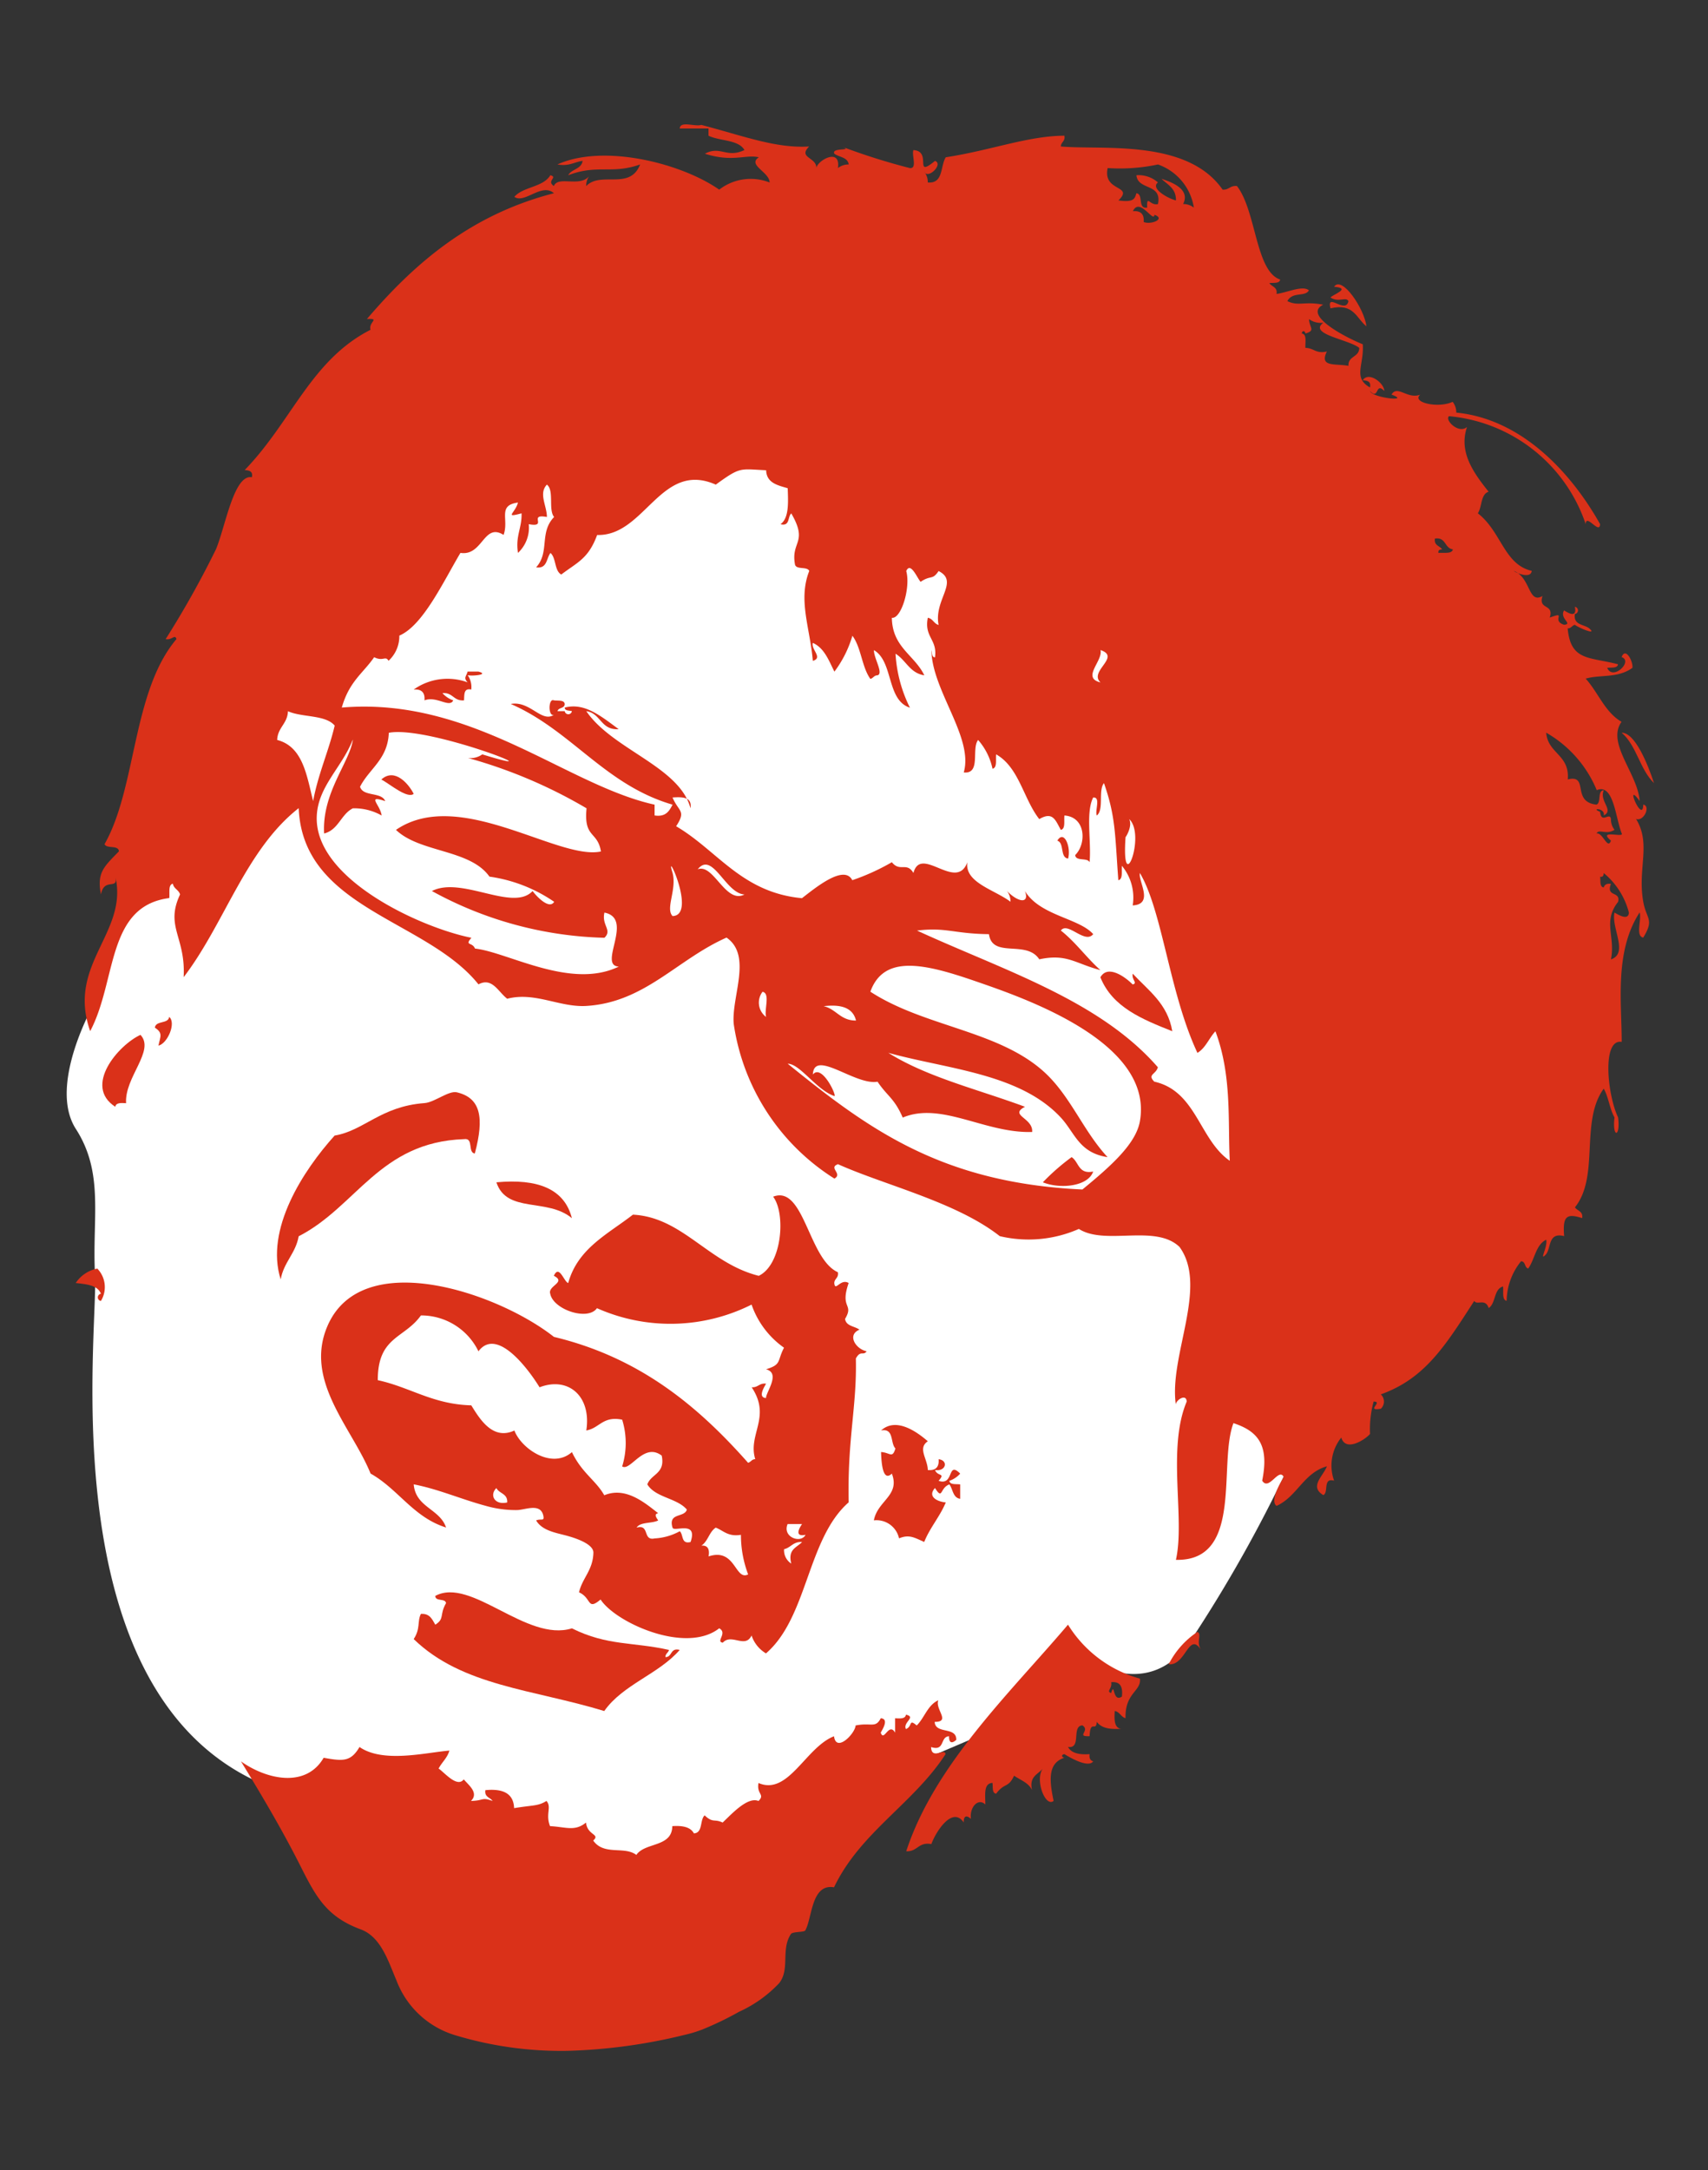
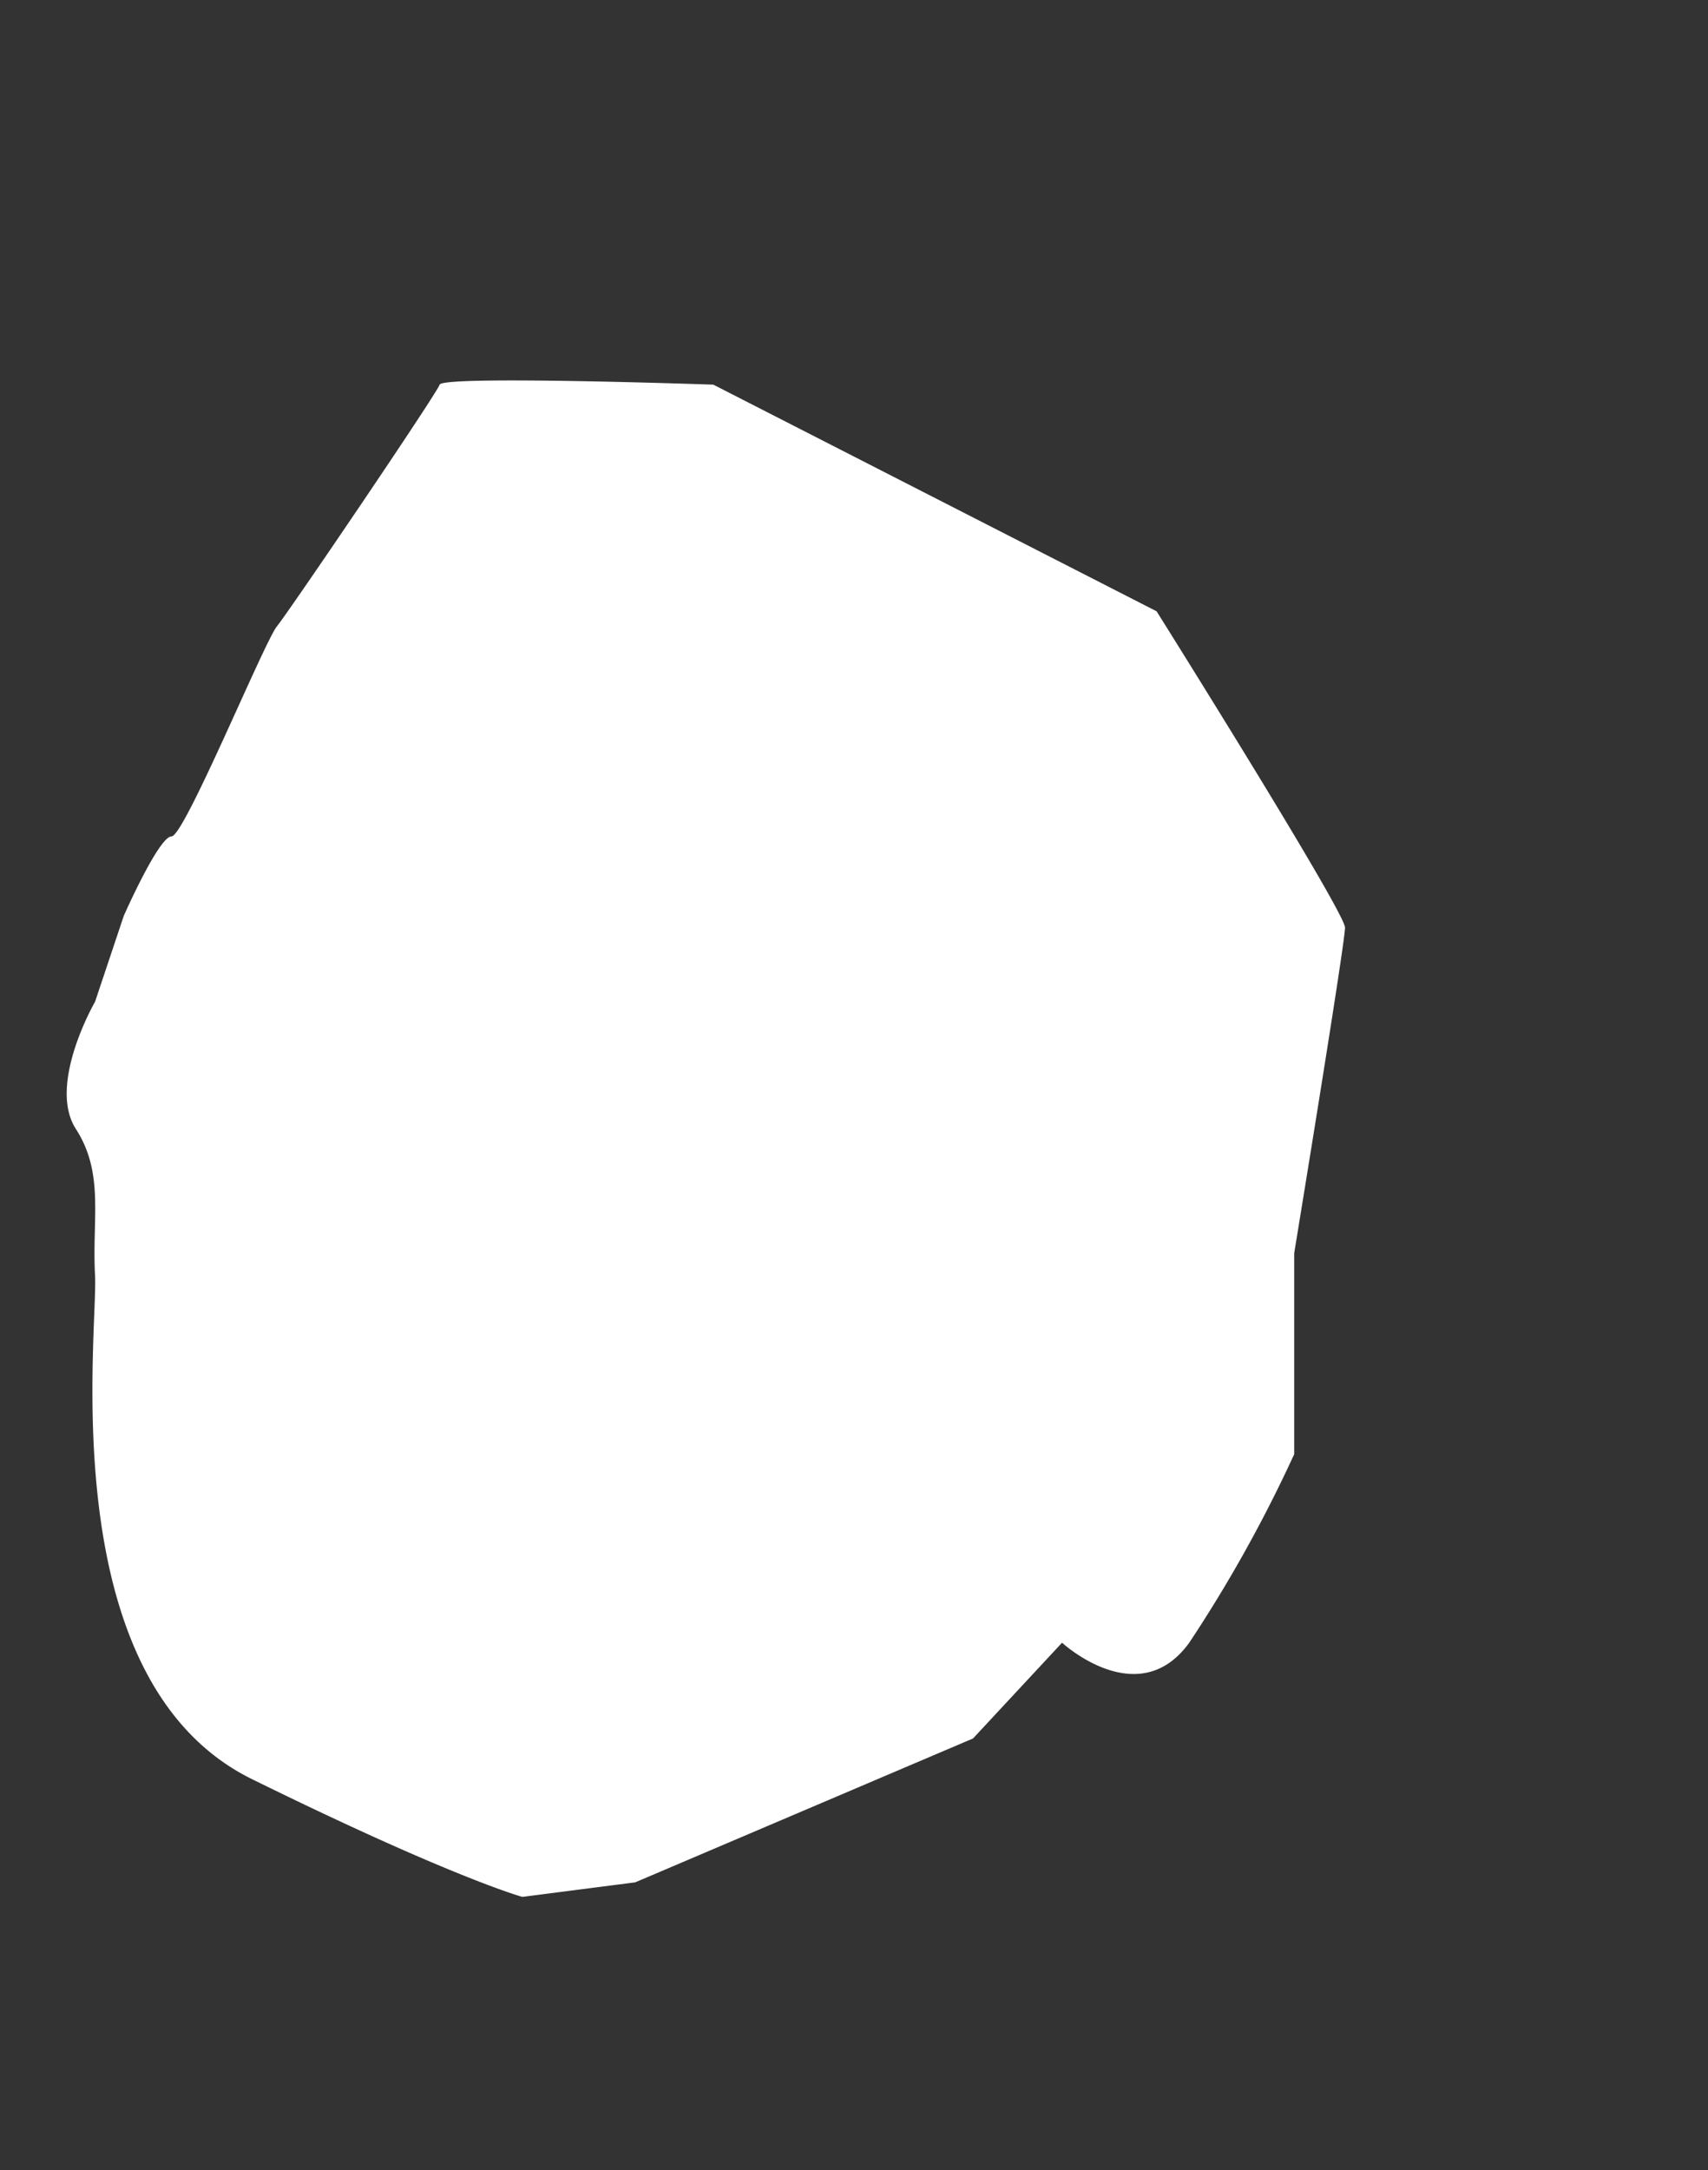
<svg xmlns="http://www.w3.org/2000/svg" width="100" height="127" viewBox="0 0 100 127">
  <rect x="0" y="0" width="100" height="127" fill="#333333" stroke="none" />
  <defs>
    <clipPath id="clip-path">
      <rect id="長方形_25435" data-name="長方形 25435" width="100" height="127" transform="translate(852 490)" fill="none" stroke="#fff" stroke-width="1" />
    </clipPath>
    <clipPath id="clip-path-2">
-       <rect id="長方形_25459" data-name="長方形 25459" width="92.406" height="112.746" fill="#da3119" />
-     </clipPath>
+       </clipPath>
  </defs>
  <g id="img_regza-hover" transform="translate(-852 -490)" clip-path="url(#clip-path)">
    <g id="グループ_61458" data-name="グループ 61458" transform="translate(-5617 12170)">
      <path id="パス_50308" data-name="パス 50308" d="M6506.191-11569.835l19.777-8.42,5.213-5.605s4.468,4.12,7.447,0a81.044,81.044,0,0,0,6.145-11.033v-11.768s2.975-18.116,2.975-19.05-11.031-18.512-11.031-18.512l-25.952-13.265s-15.838-.555-16.025,0-8.781,13.219-9.529,14.148-5.417,12.289-6.165,12.289-2.8,4.654-2.8,4.654l-1.682,5.028s-2.8,4.834-1.123,7.44.943,5.213,1.123,8.564-2.539,23.719,9.192,29.491,15.827,6.89,15.827,6.89Z" fill="#fff" />
      <g id="グループ_61444" data-name="グループ 61444" transform="translate(6473.435 -11672.719)">
        <g id="グループ_61443" data-name="グループ 61443" clip-path="url(#clip-path-2)">
          <path id="パス_50239" data-name="パス 50239" d="M79.2,57.691c.416-.67.819.424.632,1.053-.493-.069-.2-.919-.632-1.053" transform="translate(-21.733 -15.774)" fill="#da3119" fill-rule="evenodd" />
-           <path id="パス_50240" data-name="パス 50240" d="M7.224,71.986c.422.366-.105,1.566-.631,1.683.111-.537.279-.736-.21-1.052.057-.434.784-.2.841-.631" transform="translate(-1.752 -19.754)" fill="#da3119" fill-rule="evenodd" />
          <path id="パス_50241" data-name="パス 50241" d="M4.377,73.436c.873.927-.941,2.478-.842,4-.3-.018-.6-.035-.631.21-1.892-1.212.186-3.621,1.474-4.21" transform="translate(-0.588 -20.152)" fill="#da3119" fill-rule="evenodd" />
          <path id="パス_50242" data-name="パス 50242" d="M79.721,83.3c.43.272.382,1.021,1.263.842-.313.9-1.978,1.026-2.947.631A12.808,12.808,0,0,1,79.721,83.3" transform="translate(-21.415 -22.859)" fill="#da3119" fill-rule="evenodd" />
          <path id="パス_50243" data-name="パス 50243" d="M33.942,85.313c2.4-.222,3.981.369,4.42,2.1-1.435-1.205-3.816-.259-4.42-2.1" transform="translate(-9.314 -23.399)" fill="#da3119" fill-rule="evenodd" />
          <path id="パス_50244" data-name="パス 50244" d="M1.263,92.292a1.556,1.556,0,0,1,.21,1.894.213.213,0,0,1,0-.421c-.192-.509-.846-.557-1.474-.631a1.953,1.953,0,0,1,1.263-.842" transform="translate(0 -25.327)" fill="#da3119" fill-rule="evenodd" />
          <path id="パス_50245" data-name="パス 50245" d="M43.138,1.292c-.676.672.443.625.422,1.263.044-.435,1.436-1.231,1.263,0a.99.99,0,0,1,.631-.21c-.059-.432-.562-.42-.842-.631-.2-.39,1.2-.129.42-.421a37.6,37.6,0,0,0,4,1.263c.456.036.094-.747.21-1.052,1.127.062-.022,1.684,1.263.632.517.176-.416,1.109-.631.631a1,1,0,0,1,.21.631c.924.083.726-.958,1.052-1.474,2.676-.411,4.8-1.251,6.946-1.263.059.34-.2.362-.21.631,2.391.218,7.394-.47,9.472,2.526.377.027.443-.258.842-.21C69.32,5.08,69.27,8.591,70.713,9.08c-.033.247-.384.177-.632.21.138.214.485.218.422.631.625-.08,1.524-.517,1.895-.21-.229.406-.954.053-1.263.631.649.319.984-.006,2.1.211-1.222.6,1.326,1.924,2.315,2.315.085,1.216-.594,1.955.422,2.526.078-.358-.164-.4-.422-.422.338-.525,1.243.145,1.264.632-.541-.564-.3.564-.842,0,.144.416,2.452.645,1.263.21.336-.591.948.3,1.684,0-.538.464,1.061.818,1.894.422a.988.988,0,0,1,.211.631c3.777.369,6.676,3.422,8.42,6.525-.021.651-.821-.651-.842,0a9.339,9.339,0,0,0-8-6.315c-.276.2.549,1.064,1.052.632-.5,1.472.382,2.681,1.264,3.788-.479.154-.374.89-.632,1.263,1.385,1.073,1.535,3,3.157,3.368-.053.493-.924.121-1.052,0,1.009.4.835,1.962,1.683,1.473-.272.834.693.43.422,1.263,1.07-.392.046.16.841.421.543-.05-.289-.362,0-.842.2.128.777.49.632-.21a.213.213,0,0,1,0,.421c-.1.66.53.594.842.842.519.45-.668-.059-.842-.21-.171.041-.21.211-.422.21.175,1.919,1.263,1.659,2.947,2.1-.034.247-.383.178-.631.21.324.777,1.536-.389.842-.631.235-.615.685.268.632.631-.867.624-1.887.381-2.736.631.735.808,1.124,1.963,2.1,2.526C89.8,36.216,91.658,38,91.762,39.6c-.933-1.284.188,1.384.21.21.446.067.046,1-.421.842.9,1.461.075,2.894.421,4.841.184,1.04.664,1.009,0,2.1-.469-.091-.086-1.038-.21-1.474-1.5,2.291-1.043,5.353-1.053,7.578-1.16-.2-.847,3.079-.21,4.42.148,1.2-.357,1.2-.21,0-.283-.488-.349-1.2-.631-1.684-1.4,1.924-.228,5.125-1.685,6.946.137.215.485.218.422.631-.936-.3-1.146-.089-1.054,1.054-.937-.237-.756.646-1.052,1.052-.459.5.105-.43,0-.842-.615.3-.668,1.157-1.052,1.684-.229-.052-.142-.419-.421-.421a3.744,3.744,0,0,0-.842,2.315c-.285-.065-.173-.527-.21-.842-.553.149-.415.988-.841,1.263-.2-.6-.7-.137-.844-.421-1.681,2.6-2.868,4.543-5.472,5.473a.575.575,0,0,1,0,.842c-.921.153.171-.418-.421-.421a6.165,6.165,0,0,0-.21,1.895c-.3.349-1.439,1.069-1.683.21a2.623,2.623,0,0,0-.421,2.526c-.68-.188-.3.687-.632.842-.836-.5-.01-1.1.211-1.684-1.369.386-1.739,1.77-2.947,2.316-.4-.279.2-1.328.421-1.685-.289-.591-.867.846-1.263.21.4-2-.16-2.869-1.683-3.367-.912,2.381.615,8.093-3.368,8,.546-2.429-.532-6.5.631-9.262-.023-.515-.7-.045-.631.21-.435-2.865,1.916-6.921.21-9.261-1.413-1.357-4.346-.066-5.893-1.053a7.307,7.307,0,0,1-4.631.422c-2.539-2-6.789-3-9.471-4.211-.591.207.3.562-.211.842a12.9,12.9,0,0,1-5.894-9.052c-.142-1.6,1.1-4-.421-5.052-2.9,1.281-4.783,3.793-8.209,4-1.562.094-3.009-.842-4.632-.421-.541-.418-.881-1.269-1.683-.842-3.038-3.8-10.28-4.409-10.525-10.313-3.108,2.435-4.333,6.753-6.736,9.893.129-2.357-1.1-2.949-.21-4.841-.075-.276-.37-.331-.421-.631-.286.065-.174.527-.211.842-3.69.473-3.062,4.829-4.63,7.788-1.388-3.923,2.242-5.744,1.473-9.051.192.837-.658.024-.842,1.053-.253-1.286.174-1.62,1.052-2.526-.031-.389-.713-.129-.842-.421,1.879-3.3,1.612-8.932,4.21-12-.092-.312-.269.083-.631,0a55.691,55.691,0,0,0,2.947-5.262c.551-1.318,1.046-4.4,2.1-4.21.078-.358-.164-.4-.421-.421,2.757-2.843,3.878-6.432,7.367-8.209-.134-.459.6-.67-.21-.631C20.057,8.1,23.338,5.278,28.194,4.028c-.714-.633-1.719.64-2.317.21.521-.6,1.69-.556,2.106-1.263.475.118-.255.329.211.632.238-.634,1.588.125,2.1-.632a.986.986,0,0,0-.21.632c.867-.889,2.556.275,3.158-1.263-1.67.591-2.489-.025-4.211.631.191-.371.775-.347.842-.841-.494.067-.79.332-1.473.21,2.667-1.215,7.213-.1,9.472,1.474A3.01,3.01,0,0,1,40.822,3.4c0-.615-1.319-1.019-.631-1.474-.757-.187-1.519.31-3.158-.21C37.94,1.226,38.3,2,39.35,1.5,38.991.879,37.9.985,37.245.661V.239H35.56c.027-.464.893-.089,1.263-.21,2.46.642,4.372,1.386,6.315,1.263M72.187,13.079c.495,0,.619.363,1.263.211-.465.938.5.694,1.263.842-.033-.595.632-.49.631-1.053-.605-.494-3.008-.8-2.1-1.473a1.182,1.182,0,0,1-.842-.21c.027.527.4.659-.21.842,0-.117-.171-.239-.212,0,.312.039.193.509.212.842m-10.1-8c.459-.038.67.172.631.631.429.18,1.308-.184.632-.421-.047.5-.868-1.059-1.263-.21M65.03,4.66a.991.991,0,0,1,.631.211,3.2,3.2,0,0,0-2.1-2.526,10.737,10.737,0,0,1-2.947.21c-.3,1.413,1.572.98.631,1.894.953.137.956-.141,1.053-.421.434.057.05.932.631.842-.038-.808.173-.077.632-.211.245-1.228-1.18-.785-1.263-1.684a1.723,1.723,0,0,1,1.263.422c-.468.347.588.942,1.052,1.052.011-.712-.49-.913-.842-1.263.76.243,1.667.664,1.263,1.473M26.72,23.394a2.008,2.008,0,0,1-.631,1.683c-.156-1,.237-1.448.21-2.315-1.048.282-.367-.014-.21-.631-1.219.163-.512.982-.842,1.894-1.175-.736-1.21,1.252-2.526,1.052-1,1.679-2.188,4.248-3.578,4.842a1.953,1.953,0,0,1-.632,1.473c-.183-.317-.316.058-.842-.21-.641.933-1.459,1.41-1.894,2.947,7.633-.644,13.14,4.547,18.313,5.683v.632c.661.1.86-.263,1.052-.632-3.967-1.155-5.906-4.338-9.472-5.893,1.128-.209,1.81,1.128,2.527.631-.342.15-.342-.993,0-.842.247.033.6-.036.631.211,0,.278-.369.192-.421.421h.421a.213.213,0,0,0,.421,0c-.163-.047-.415-.006-.421-.21,1.161-.3,2.092.481,3.158,1.263-1.056.073-1.033-.932-1.894-1.052,1.534,2.254,5.459,3.24,6.1,5.683.1-.658-.449-.673-1.052-.632.356.846.817.758.211,1.684,2.432,1.426,3.838,3.88,7.367,4.21.779-.6,2.468-2,2.947-1.053A12.939,12.939,0,0,0,47.98,43.18c.471.6.868-.041,1.263.631.436-1.659,2.517,1.122,3.157-.631-.172,1.194,1.585,1.606,2.526,2.315a1,1,0,0,0-.21-.631c.714.723,1.336.723,1.052,0,.882,1.45,3.167,1.585,4,2.526-.489.607-1.5-.763-1.894-.21.864.679,1.5,1.588,2.315,2.315-1.474-.382-1.953-.978-3.578-.631-.755-1.162-2.743-.028-2.947-1.473-2.059-.022-2.513-.418-4.21-.21,5.044,2.323,10.673,4.063,14.1,8-.118.43-.633.414-.21.842,2.466.55,2.632,3.4,4.42,4.631-.12-2.286.136-4.988-.841-7.578-.376.4-.57.975-1.053,1.263-1.642-3.5-2.047-8.3-3.368-10.525-.112.482.842,1.824-.421,1.894a2.92,2.92,0,0,0-.631-2.315c-.036.315.075.777-.211.842-.2-2.691-.151-3.71-.841-5.683-.35.422.017,1.561-.422,1.894-.116-.306.245-1.088-.21-1.053-.447.886-.1,2.564-.21,3.789-.129-.292-.81-.032-.842-.421.663-.647.638-2.226-.631-2.315-.037.314.075.776-.21.842-.311-.545-.453-1.106-1.263-.631-.926-1.18-1.181-3.029-2.526-3.789-.036.315.075.777-.211.842a3.732,3.732,0,0,0-.842-1.684c-.409.5.184,2.008-.842,1.9.59-2.042-1.864-4.8-1.894-7.157.046.163.006.415.21.421.15-1.062-.647-1.177-.42-2.315.3.051.354.347.631.421-.289-1.49,1.228-2.537,0-3.157-.37.557-.438.215-1.052.631-.189-.186-.584-1.208-.842-.631.268.973-.3,2.822-.842,2.736.024,1.731,1.329,2.179,1.9,3.367-.852-.13-1.073-.892-1.686-1.263a8.134,8.134,0,0,0,.843,3.158c-1.382-.443-.954-2.695-2.106-3.368-.018.459.577,1.362.21,1.473-.211,0-.25.171-.42.21-.5-.691-.538-1.847-1.052-2.525a6.568,6.568,0,0,1-1.053,2.1c-.33-.652-.586-1.379-1.263-1.683-.126.374.617.874,0,1.052-.163-1.931-.879-3.559-.21-5.262-.129-.292-.81-.032-.842-.421-.227-1.321.784-1.231-.21-2.947-.224.2-.065.776-.631.632.494-.349.456-1.228.421-2.106-.6-.175-1.236-.308-1.263-1.052-1.549-.068-1.48-.224-2.947.842-3.223-1.424-4.148,3.029-6.947,2.947-.514,1.4-1.167,1.6-2.1,2.315-.407-.224-.293-.97-.631-1.263-.249.313-.183.94-.842.842.813-.886.168-2.034,1.054-2.947-.352-.422.017-1.561-.422-1.894-.5.523,0,1.239,0,1.894-1.138-.208.085.629-1.053.422m53.465,1.473c-.128.012-.25.032-.21.21.315-.036.777.075.842-.21-.5-.065-.391-.731-1.052-.631-.063.414.284.417.421.631m-20,7.788c-.707-.658,1.221-1.486,0-1.894.152.642-1.135,1.62,0,1.894m-48.2,3.367c1.5.394,1.722,2.066,2.1,3.579.295-1.6.9-2.89,1.263-4.42-.544-.649-1.918-.468-2.737-.842-.029.743-.6.941-.631,1.683m4.42,0c-.642,1.62-2.011,2.706-2.1,4.421-.2,3.713,6.112,6.572,9.052,7.156-.418.485.052.234.21.631,1.916.208,5.616,2.426,8.42,1.053-1.251-.049.925-2.812-.842-3.158-.174.756.475,1.019,0,1.474a22.086,22.086,0,0,1-10.1-2.736c1.738-.89,4.747,1.237,5.895,0,.213.294.972,1.109,1.263.631a8.874,8.874,0,0,0-3.79-1.474c-1.128-1.607-4.078-1.393-5.472-2.736,3.7-2.536,9.511,1.811,12,1.263-.2-1.212-1.017-.76-.842-2.525a28.824,28.824,0,0,0-6.947-2.947,1.182,1.182,0,0,0,.842-.21c4.9,1.506-3.142-1.714-5.473-1.263-.06,1.554-1.138,2.089-1.684,3.157.173.6,1.257.287,1.474.842-1.119-.37-.294.2-.21.842a3.263,3.263,0,0,0-1.684-.421c-.7.348-.841,1.264-1.684,1.473-.13-2.376,1.476-4.135,1.684-5.473m72.83,2.947A6.915,6.915,0,0,0,86.289,35.6c.1,1.232,1.385,1.281,1.263,2.736,1.274-.312.189,1.321,1.685,1.474.292-.129.032-.81.422-.842-.278.652.623,1.167,0,1.474.112-.438-.821-.446-.211-.211.062.734.57-.017.632.422a.986.986,0,0,0,.21.631c-.49.315-.907-.071-1.052.21.371-.06.652.991.842.421-.808-.673.792-.141.631-.421-.363-.882-.467-2.968-1.473-2.526M61.662,41.706c-.259,3.708,1.222-.124.21-1.052.218.42-.213,1.092-.21,1.052m-26.522,2.1c.26.974-.43,2.082,0,2.526,1.455-.04-.512-4.171,0-2.526m4.211,1.263c-1.114-.054-1.866-2.563-2.738-1.474.932-.358,1.626,2.053,2.738,1.474M90.5,45.5c-.916,1.15-.147,2.031-.42,3.367,1.055-.345,0-1.866.21-2.736.129.062.811.523.842,0a4.417,4.417,0,0,0-1.473-2.315c-.013.128-.032.25-.211.21.033.248-.036.6.211.632.046-.164.176-.245.421-.21-.305.8.578.4.42,1.052M41.875,54.968c4.688,3.793,8.971,6.983,17.26,7.367,1.713-1.406,3.139-2.688,3.368-4,.81-4.641-6.8-7.216-9.682-8.209-2.945-1.014-5.313-1.555-6.1.632,3.137,2.042,7.414,2.259,10.1,4.631,1.6,1.413,2.332,3.488,3.788,5.052-1.681-.256-1.913-1.427-2.736-2.315-2.4-2.587-6.646-2.832-10.1-3.789,2.285,1.434,5.289,2.148,8,3.157-.959.505.488.644.421,1.474-2.755.09-5.311-1.794-7.578-.842-.5-1.151-.9-1.241-1.474-2.1-1.309.234-3.716-1.934-3.788-.421.522-.643,1.409,1.238,1.263,1.263-1.051-.355-2.022-1.9-2.737-1.894m-1.263-2.737c-.124-.436.26-1.383-.21-1.473a1.045,1.045,0,0,0,.21,1.473m5.263.21c-.233-.978-1.326-.9-1.894-.842.741.171.976.847,1.894.842" transform="translate(-0.198 0)" fill="#da3119" fill-rule="evenodd" />
          <path id="パス_50246" data-name="パス 50246" d="M101.443,13.042c.454-.673,1.769,1.274,1.894,2.316-.592-.46-.728-1.377-2.106-1.052-.25-.975.888.369,1.053-.421-.145-.282-.561.1-1.053-.211.128-.18,1.26-.541.211-.632" transform="translate(-27.77 -3.541)" fill="#da3119" fill-rule="evenodd" />
-           <path id="パス_50247" data-name="パス 50247" d="M30.427,44.135h.632c.668.177-.374.278-.632.21a1.185,1.185,0,0,1,.211.842c-.45-.1-.4.3-.422.631-.616.055-.646-.475-1.263-.421a1.486,1.486,0,0,0,.631.421c-.215.469-.968-.275-1.684,0q.058-.688-.632-.631a3.415,3.415,0,0,1,3.158-.421c-.253-.277-.082-.331,0-.632" transform="translate(-7.483 -12.111)" fill="#da3119" fill-rule="evenodd" />
+           <path id="パス_50247" data-name="パス 50247" d="M30.427,44.135h.632c.668.177-.374.278-.632.21a1.185,1.185,0,0,1,.211.842c-.45-.1-.4.3-.422.631-.616.055-.646-.475-1.263-.421a1.486,1.486,0,0,0,.631.421c-.215.469-.968-.275-1.684,0q.058-.688-.632-.631a3.415,3.415,0,0,1,3.158-.421" transform="translate(-7.483 -12.111)" fill="#da3119" fill-rule="evenodd" />
          <path id="パス_50248" data-name="パス 50248" d="M124.743,49.068c.784-.007,1.527,1.837,1.894,2.947-.826-.787-1.022-2.206-1.894-2.947" transform="translate(-34.232 -13.465)" fill="#da3119" fill-rule="evenodd" />
          <path id="パス_50249" data-name="パス 50249" d="M24.659,52.745c.808-.725,1.635.319,1.894.842-.378.3-1.386-.57-1.894-.842" transform="translate(-6.767 -14.406)" fill="#da3119" fill-rule="evenodd" />
          <path id="パス_50250" data-name="パス 50250" d="M32.391,105.406c.293-.124.5.086.411-.3-.176-.721-1.035-.323-1.516-.305a6.348,6.348,0,0,1-1.884-.257c-1.408-.379-2.745-.971-4.183-1.248.115,1.359,1.524,1.424,1.894,2.526-1.921-.6-2.8-2.251-4.42-3.157-1.073-2.661-3.905-5.417-2.526-8.63,2-4.665,9.935-1.986,13.262.631,5.033,1.21,8.434,4.054,11.366,7.368.169-.041.209-.211.42-.211-.447-1.464.958-2.46-.21-4.209.377.026.445-.258.842-.21-.061.128-.524.81,0,.841-.022-.323.882-1.454,0-1.683.925-.281.638-.472,1.053-1.263A5.13,5.13,0,0,1,45,92.776a10.592,10.592,0,0,1-9.052.21c-.533.763-2.56.082-2.735-.842-.162-.472.971-.67.211-1.053.312-.693.594.358.841.422.562-2.035,2.328-2.864,3.788-4,2.908.147,4.423,2.841,7.368,3.579,1.368-.654,1.593-3.644.842-4.631,1.813-.707,2.065,3.651,3.79,4.42.059.34-.2.363-.211.632.05.542.362-.29.842,0-.53,1.523.329,1.191-.21,2.1.059.432.562.42.842.631-.751.31-.206,1.143.422,1.263-.211.29-.348-.09-.632.422.066,2.815-.5,4.689-.421,8.42-2.432,2.129-2.392,6.729-4.842,8.84A1.928,1.928,0,0,1,45,112.141c-.377.79-1.17-.144-1.684.421-.441-.058.3-.562-.211-.841-1.951,1.53-6.059-.327-6.945-1.685-.8.672-.509-.084-1.263-.421.2-.85.815-1.289.842-2.315.015-.568-1.273-.924-1.658-1.025-.594-.155-1.36-.29-1.695-.869m7.984.419c-.262-.893.7-.562.842-1.052-.58-.683-1.835-.691-2.315-1.474.22-.622,1.065-.617.842-1.684-1.051-.8-1.827.939-2.315.632a4.622,4.622,0,0,0,0-2.736c-1.143-.23-1.324.5-2.1.631.308-2.008-1.056-3.174-2.737-2.526-.633-1.034-2.49-3.557-3.578-2.106a3.725,3.725,0,0,0-3.368-2.1c-.972,1.364-2.53,1.222-2.526,3.789,1.9.412,3.217,1.414,5.474,1.473.508.818,1.26,2.059,2.525,1.474.4,1.064,2.194,2.294,3.368,1.263.582,1.223,1.4,1.65,1.894,2.526,1.258-.523,2.377.446,3.158,1.052-.255.044-.13.234,0,.421-.369.192-1.051.073-1.264.421.785-.223.334.789,1.054.632a3.463,3.463,0,0,0,1.473-.421c.224.2.066.776.631.631.45-1.3-1-.557-1.052-.842m-9.684-1.473c.037-.527-.47-.512-.631-.842-.414.394-.123,1.014.631.842m17.471,1.894c-.7.145-.339-.435-.209-.631H47.11c-.323.765.772,1.166,1.051.631m-6.1.632c.379-.027.493.209.422.632,1.582-.529,1.543,1.447,2.316,1.052a6.531,6.531,0,0,1-.422-2.316c-.755.125-1.019-.245-1.474-.421-.385.246-.456.808-.842,1.053m4.842.21a.925.925,0,0,0,.421.842c-.216-.848.328-.935.632-1.263-.525-.033-.652.33-1.053.421" transform="translate(-5.432 -23.705)" fill="#da3119" fill-rule="evenodd" />
          <path id="パス_50251" data-name="パス 50251" d="M64.823,105.226c.863-.777,2.043.03,2.737.632-.613.411-.014,1.018,0,1.683q.689.058.632-.632c.578.065.443.731-.211.632.157.4.628.146.211.632.927.312.49-1.2,1.263-.422a1.5,1.5,0,0,1-.633.422c.034.246.384.177.633.21v.842c-.434-.059-.42-.562-.633-.842-.568.2-.377.948-.842.21-.5.555.26.824.632.842-.35.842-.921,1.464-1.263,2.315-.58-.253-.879-.457-1.474-.21a1.35,1.35,0,0,0-1.474-1.053c.216-1.156,1.549-1.455,1.053-2.736-.533.508-.612-.626-.632-1.263.527.027.659.4.842-.21-.316-.315-.062-1.2-.842-1.053" transform="translate(-17.673 -28.788)" fill="#da3119" fill-rule="evenodd" />
          <path id="パス_50252" data-name="パス 50252" d="M42.846,121.77c-1.237,1.429-3.317,2.015-4.42,3.579-4.176-1.273-8.32-1.458-11.157-4.211.408-.612.2-1.043.422-1.473.527-.036.659.323.842.631.562-.35.228-.565.631-1.263-.047-.3-.628-.074-.631-.422,2.1-1.128,5.343,2.727,8,1.9,2.077,1.035,3.587.787,5.683,1.263-.041.171-.211.21-.21.421.418,0,.268-.574.842-.421" transform="translate(-7.483 -32.492)" fill="#da3119" fill-rule="evenodd" />
          <path id="パス_50253" data-name="パス 50253" d="M79.853,126.484c-.277-.074-.332-.369-.632-.42-.03.522-.039,1.021.422,1.052-.206-.033-1.088.13-1.473-.421-.044.635-.382-.176-.421.842-.834.035.066-.324-.422-.632-.66.042-.027,1.377-.842,1.263.194.367.659.464,1.264.421-.035.245.046.374.21.421-.279.4-1.328-.2-1.684-.421-.24.04-.118.211,0,.21-.94.3-.911,1.233-.633,2.526-.484.4-1.112-1.245-.631-1.895-.28.353-.815.449-.632,1.263-.2-.432-.678-.583-1.052-.842-.341.739-.551.387-1.052,1.053-.247-.034-.178-.384-.211-.631-.537.023-.417.7-.421,1.263-.4-.4-.934.136-.842.842-.26-.234-.432-.183-.422.21-.659-.978-1.631.532-1.894,1.264-.769-.139-.807.455-1.472.42,1.662-5.075,6.054-9.238,9.471-13.261a7.2,7.2,0,0,0,4.21,3.158c.094.741-.881.818-.842,2.315m-.842-1.473c.224-.717.065.586.631.21.059-.551-.076-.9-.631-.842.083.362-.313.54,0,.631" transform="translate(-18.39 -33.208)" fill="#da3119" fill-rule="evenodd" />
          <path id="パス_50254" data-name="パス 50254" d="M89.874,121.593c.282.145-.1.562.21,1.053-.72-1.113-.89.946-1.895.842a4.978,4.978,0,0,1,1.684-1.894" transform="translate(-24.201 -33.367)" fill="#da3119" fill-rule="evenodd" />
          <path id="パス_50255" data-name="パス 50255" d="M40.4,146.356a7.516,7.516,0,0,1-1.111.34,32.249,32.249,0,0,1-6.85.93,21.427,21.427,0,0,1-6.627-.935,5.3,5.3,0,0,1-3.375-3.193c-.466-1.078-.892-2.538-2.088-2.981-1.972-.729-2.6-1.859-3.514-3.674-1.061-2.109-2.265-4.145-3.5-6.159,1.519,1.077,3.81,1.567,4.841-.21,1.13.2,1.584.245,2.1-.631,1.388.961,3.887.322,5.262.21-.123.438-.442.681-.631,1.052.345.23,1.084,1.142,1.473.632.279.337.9.787.422,1.263.787-.019.6-.236,1.263,0-.137-.214-.484-.218-.421-.631,1.009-.1,1.651.173,1.683,1.052,1.128-.186,1.4-.112,1.894-.421.324.36-.073.766.21,1.474.928.046,1.449.329,2.106-.21.075.76.857.665.421,1.053.633.9,1.825.305,2.525.842.51-.753,2.093-.433,2.106-1.684.6-.044,1.068.053,1.263.421.54-.021.338-.784.631-1.052.49.467.563.186,1.053.421.541-.512,1.461-1.528,2.1-1.263.4-.4-.124-.381,0-1.052,1.748.756,2.759-2.09,4.421-2.736.127.988,1.243-.164,1.263-.631.916-.186,1.165.181,1.473-.422.523.033.062.713,0,.842.19.575.471-.64.842,0v-.842c.3.019.6.036.633-.21.63.139-.2.45,0,.842.4-.157.146-.628.631-.21.461-.452.634-1.191,1.263-1.474-.2.525.751,1.27-.211,1.263.033.739,1.289.256,1.264,1.053-.26.235-.432.183-.422-.21-.542.018-.221.9-1.052.631.021.785.823.015.842.421-1.876,2.894-4.982,4.56-6.525,7.788-1.343-.231-1.272,1.81-1.685,2.526-.064.112-.741.057-.841.21-.6.911-.039,2.059-.686,2.873a7.462,7.462,0,0,1-2.348,1.675,18.747,18.747,0,0,1-2.111,1.021" transform="translate(-3.662 -34.88)" fill="#da3119" fill-rule="evenodd" />
          <path id="パス_50256" data-name="パス 50256" d="M84.574,69.089c.313-.091-.082-.269,0-.631.911.984,2.043,1.746,2.315,3.367-1.757-.7-3.507-1.4-4.209-3.157.437-.769,1.456-.017,1.894.421" transform="translate(-22.689 -18.753)" fill="#da3119" fill-rule="evenodd" />
          <path id="パス_50257" data-name="パス 50257" d="M27.82,81.651c-.434-.057-.05-.932-.631-.842-4.95.171-6.292,3.952-9.682,5.684-.179,1.013-.874,1.512-1.053,2.525-.932-2.928,1.318-6.378,3.158-8.419,1.722-.284,2.69-1.709,5.262-1.9.583-.041,1.416-.744,1.894-.631,1.389.331,1.617,1.458,1.052,3.579" transform="translate(-4.455 -21.421)" fill="#da3119" fill-rule="evenodd" />
        </g>
      </g>
    </g>
  </g>
</svg>